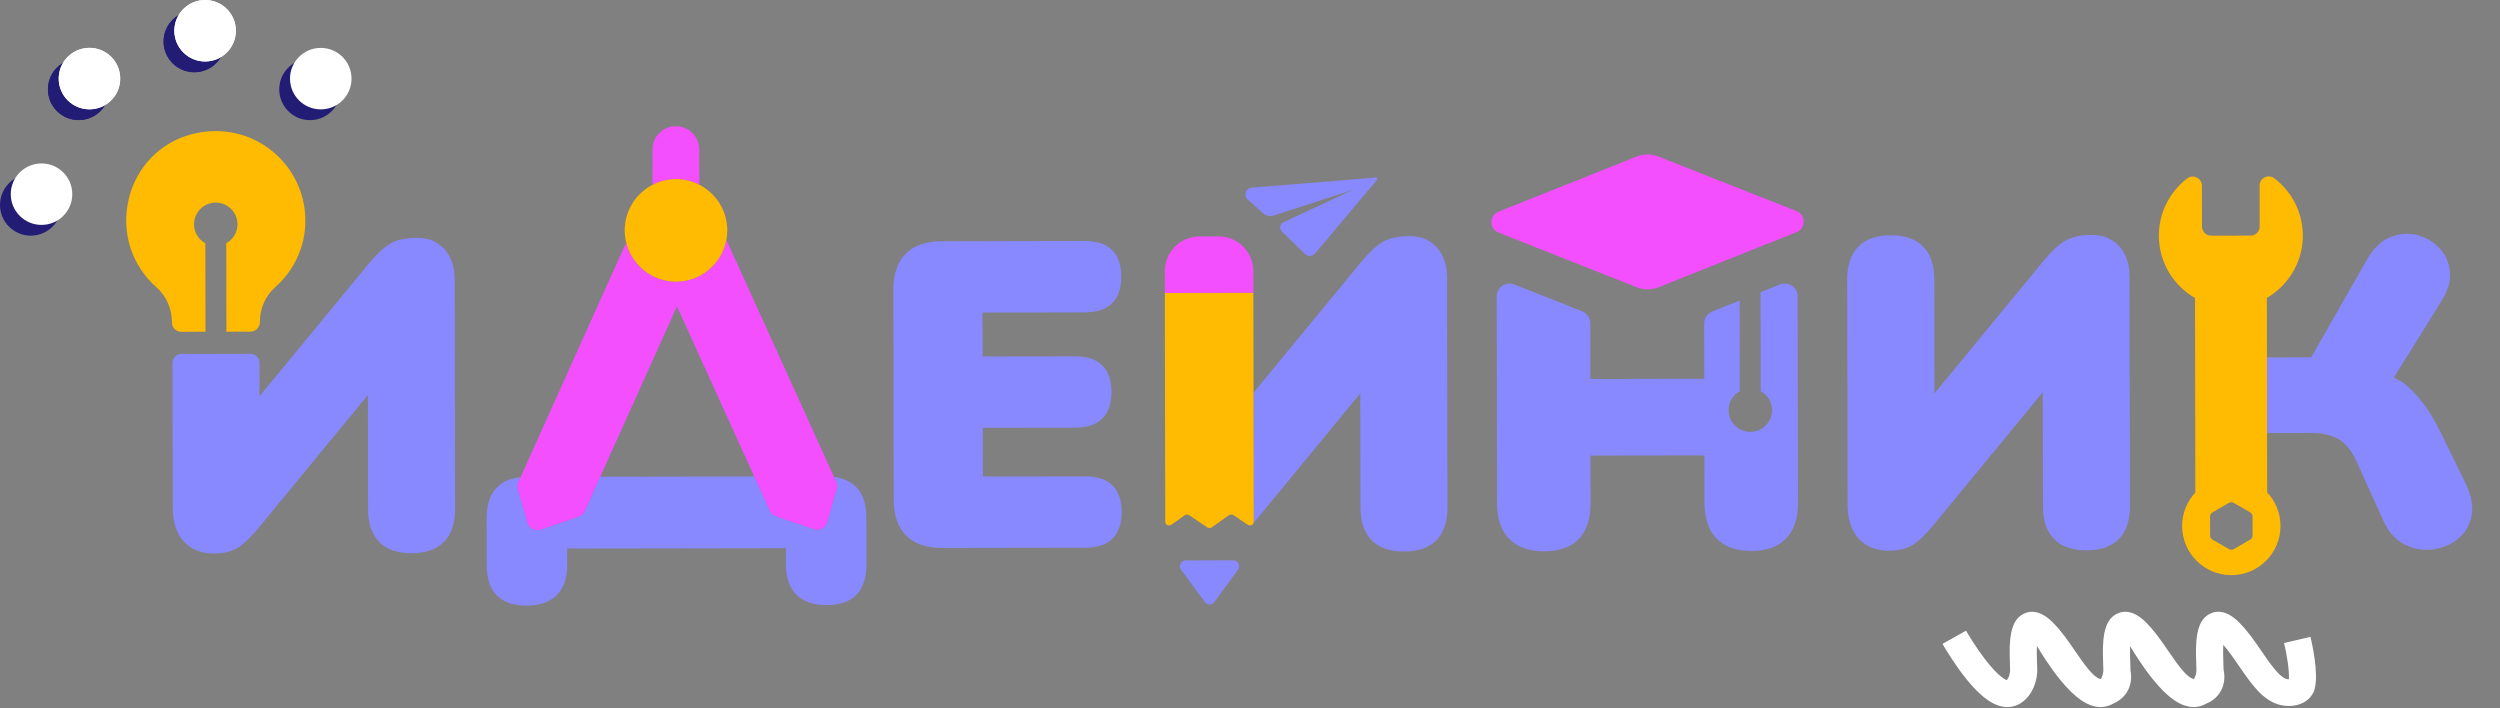
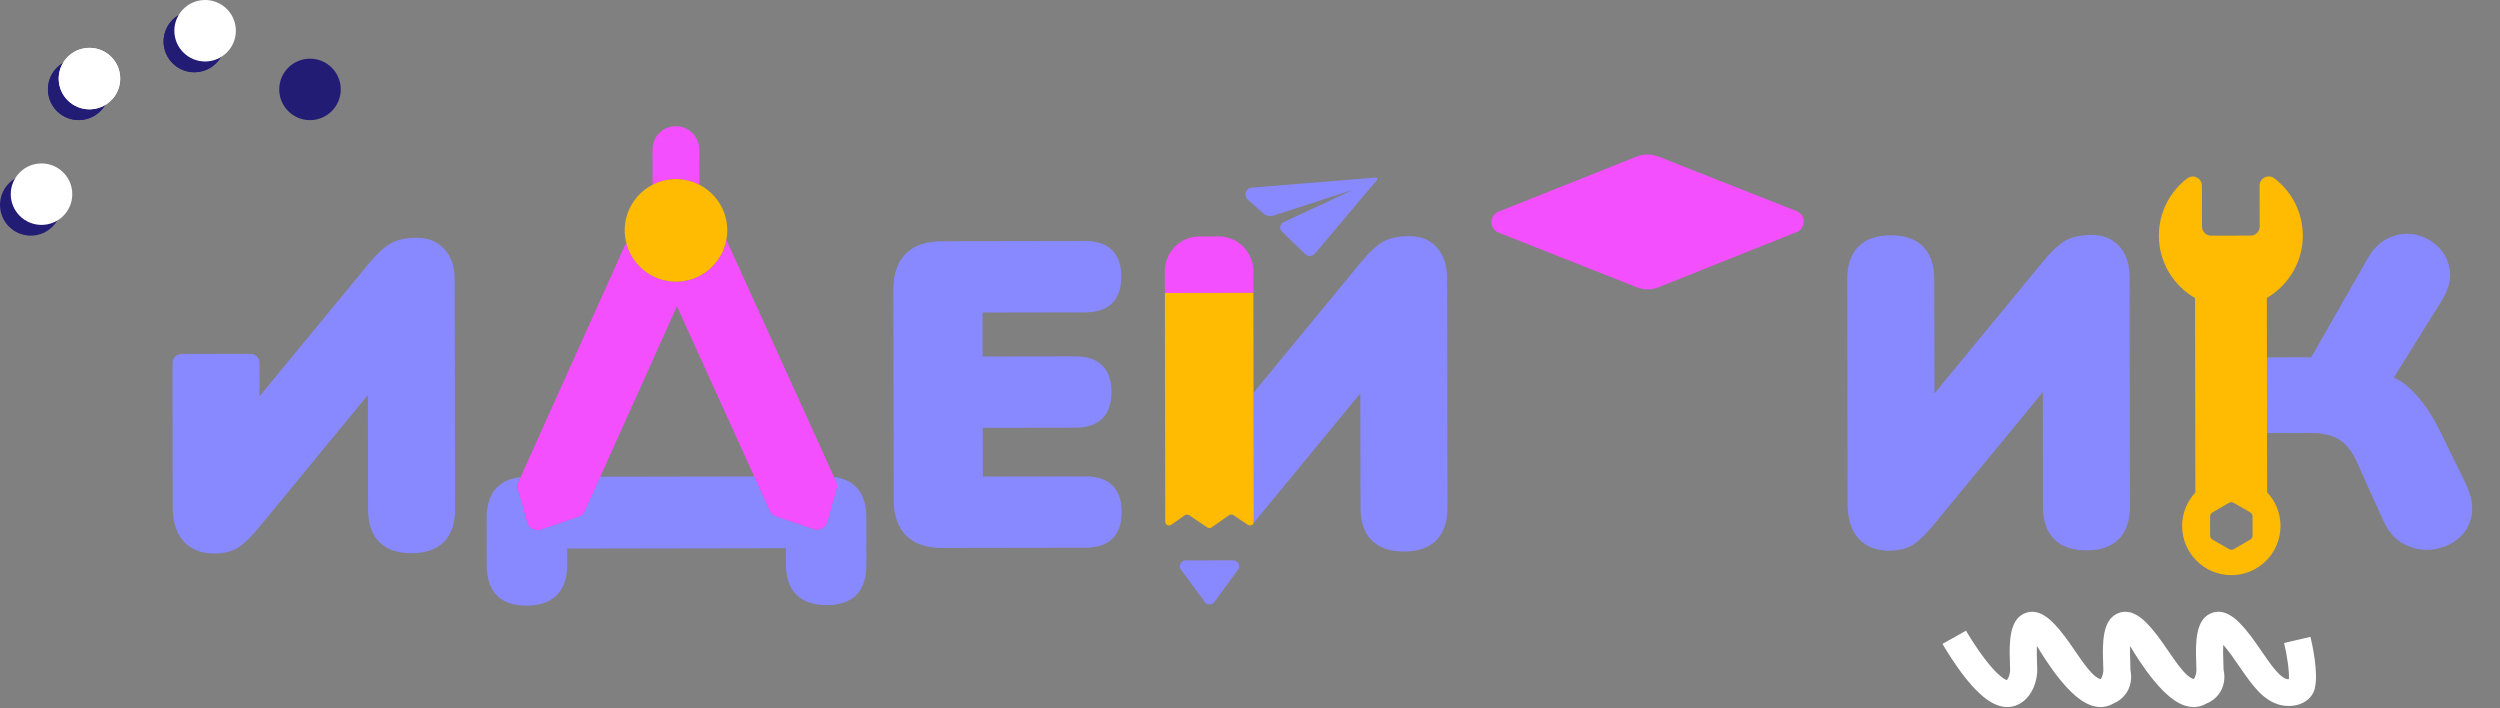
<svg xmlns="http://www.w3.org/2000/svg" width="1024" height="290" viewBox="0 0 1024 290" fill="none">
  <rect x="0" y="0" width="1024" height="290" fill="#808080" stroke="none" />
  <path d="M79.602 4.408C86.56 4.408 92.2 10.044 92.2 16.997C92.2 23.95 86.56 29.587 79.602 29.587C72.644 29.587 67.004 23.95 67.004 16.997C67.004 10.044 72.644 4.408 79.602 4.408Z" fill="#231C75" />
  <path d="M79.602 4.408C86.56 4.408 92.2 10.044 92.2 16.997C92.2 23.95 86.56 29.587 79.602 29.587C72.644 29.587 67.004 23.95 67.004 16.997C67.004 10.044 72.644 4.408 79.602 4.408Z" fill="#231C75" />
  <path d="M12.598 71.347C5.639 71.347 -0.001 76.983 -0.001 83.936C-0.001 90.89 5.639 96.526 12.598 96.526C19.556 96.526 25.195 90.89 25.195 83.936C25.195 76.983 19.556 71.347 12.598 71.347Z" fill="#231C75" />
  <path d="M41.139 27.693C36.226 22.783 28.235 22.783 23.323 27.693C18.409 32.603 18.409 40.589 23.323 45.498C28.235 50.408 36.226 50.408 41.139 45.498C46.052 40.589 46.052 32.603 41.139 27.693Z" fill="#231C75" />
  <path d="M41.139 27.693C36.226 22.783 28.235 22.783 23.323 27.693C18.409 32.603 18.409 40.589 23.323 45.498C28.235 50.408 36.226 50.408 41.139 45.498C46.052 40.589 46.052 32.603 41.139 27.693Z" fill="#231C75" />
  <path d="M126.973 24.028C133.931 24.028 139.572 29.664 139.572 36.617C139.572 43.57 133.931 49.207 126.973 49.207C120.016 49.207 114.375 43.57 114.375 36.617C114.375 29.664 120.016 24.028 126.973 24.028Z" fill="#231C75" />
  <g clip-path="url(#clip0_1014_863)">
    <path d="M444.518 127.936C449.391 127.926 453.071 126.677 455.559 124.179C458.047 121.681 459.291 118.052 459.28 113.312C459.27 108.572 458.021 104.933 455.523 102.445C453.025 99.957 449.34 98.713 444.467 98.724L385.669 98.821C379.261 98.831 374.362 100.536 370.989 103.919C367.6 107.318 365.911 112.222 365.921 118.63L366.065 204.69C366.075 211.098 367.78 215.997 371.178 219.385C374.562 222.759 379.465 224.448 385.874 224.438L444.672 224.34C449.545 224.33 453.225 223.081 455.713 220.583C458.2 218.085 459.444 214.456 459.434 209.701C459.424 204.961 458.175 201.337 455.677 198.844C453.179 196.357 449.494 195.113 444.621 195.123L402.571 195.195L402.535 175.242L440.5 175.181C445.373 175.171 449.053 173.906 451.541 171.408C454.034 168.911 455.272 165.297 455.262 160.542C455.252 155.786 454.003 152.162 451.5 149.675C449.002 147.187 445.317 145.943 440.444 145.953L402.479 146.015L402.448 128.018L444.498 127.946L444.518 127.936Z" fill="#8889FF" />
    <path d="M865.041 98.376C862.717 96.942 859.948 96.236 856.743 96.241C852.003 96.251 848.246 97.127 845.523 98.841C842.8 100.572 839.893 103.346 836.806 107.149L792.351 161.146L792.274 114.346C792.264 108.531 790.749 104.083 787.713 100.996C784.678 97.915 780.24 96.369 774.425 96.379C768.61 96.39 764.188 97.946 761.163 101.043C758.138 104.134 756.623 108.593 756.633 114.407L756.786 206.702C756.786 209.676 757.186 212.358 757.959 214.717C758.731 217.092 759.868 219.078 761.362 220.686C762.847 222.293 764.628 223.506 766.706 224.33C768.795 225.154 771.073 225.569 773.565 225.564C777.844 225.559 781.264 224.683 783.813 222.963C786.362 221.233 789.182 218.474 792.269 214.656L836.724 160.649L836.801 207.464C836.811 213.279 838.326 217.727 841.362 220.814C844.397 223.895 848.825 225.441 854.65 225.431C860.465 225.42 864.882 223.864 867.907 220.768C870.932 217.676 872.432 213.218 872.422 207.403L872.263 113.322C872.258 109.872 871.628 106.873 870.379 104.318C869.13 101.769 867.339 99.783 865.036 98.365L865.041 98.376Z" fill="#8889FF" />
    <path d="M735.893 86.485L679.27 64.122C676.404 62.991 673.21 62.996 670.343 64.137L613.792 86.69C609.913 88.236 609.918 93.733 613.803 95.269L670.425 117.668C673.297 118.804 676.496 118.799 679.362 117.653L735.908 95.064C739.788 93.513 739.778 88.016 735.893 86.485Z" fill="#F34FFF" />
-     <path d="M729.105 116.495L721.12 119.684L721.186 160.229C723.93 161.739 725.813 164.626 725.819 167.979C725.829 172.892 721.847 176.885 716.933 176.895C712.019 176.905 708.026 172.923 708.016 168.009C708.011 164.657 709.884 161.765 712.623 160.244L712.561 123.103L701.346 127.582C699.34 128.381 698.03 130.326 698.035 132.486L698.07 155.146L651.419 155.223L651.378 132.399C651.378 130.239 650.052 128.304 648.046 127.511L620.257 116.516C616.797 115.144 613.045 117.703 613.05 121.424L613.193 206.235C613.203 212.541 614.877 217.368 618.204 220.757C621.547 224.13 626.287 225.819 632.48 225.809C638.771 225.799 643.511 224.094 646.725 220.711C649.925 217.312 651.511 212.48 651.501 206.174L651.47 186.595L698.122 186.518L698.152 206.097C698.163 212.403 699.836 217.23 703.163 220.619C706.506 223.992 711.251 225.681 717.424 225.671C723.602 225.661 728.327 223.956 731.582 220.573C734.853 217.174 736.471 212.342 736.46 206.036L736.317 121.389C736.312 117.667 732.55 115.123 729.095 116.505L729.105 116.495Z" fill="#8889FF" />
-     <path d="M74.231 135.9L84.176 135.885L84.115 99.65C81.371 98.14 79.488 95.253 79.483 91.9C79.472 86.987 83.455 82.994 88.369 82.984C93.282 82.974 97.275 86.956 97.285 91.87C97.29 95.222 95.417 98.115 92.678 99.635L92.74 135.87L102.516 135.854C104.702 135.854 106.468 134.078 106.463 131.892C106.453 126.508 108.603 121.266 112.646 117.709C120.258 111.008 125.09 101.262 125.074 90.319C125.033 66.865 103.003 48.592 78.52 54.975C65.632 58.337 55.886 68.391 52.779 81.346C49.293 95.873 54.488 109.242 64.137 117.724C68.242 121.333 70.433 126.656 70.443 132.123C70.443 134.216 72.142 135.905 74.236 135.905L74.231 135.9Z" fill="#FFBB01" />
    <path d="M341.618 195.338L342.468 197.206C342.888 198.127 342.964 199.166 342.693 200.139L338.854 213.826C338.189 216.196 335.675 217.522 333.341 216.734L317.852 211.497C316.726 211.118 315.81 210.289 315.319 209.204L308.941 195.153L298.693 195.169L284.254 195.194L269.875 195.22L255.436 195.245L245.864 195.261L239.532 209.332C239.046 210.417 238.129 211.246 237.003 211.63L221.53 216.918C219.201 217.711 216.682 216.396 216.012 214.026L212.127 200.349C211.85 199.376 211.927 198.337 212.342 197.416L213.217 195.471C209.137 195.906 205.923 197.278 203.589 199.607C200.738 202.468 199.325 206.634 199.33 212.101L199.361 231.332C199.381 242.496 204.853 248.07 215.776 248.054C221.125 248.044 225.23 246.601 228.066 243.755C230.917 240.893 232.33 236.732 232.325 231.276L232.315 224.688L269.926 224.626L284.305 224.601L321.916 224.539L321.927 231.127C321.937 236.578 323.365 240.74 326.226 243.591C329.072 246.427 333.178 247.855 338.532 247.85C349.45 247.829 354.906 242.24 354.886 231.076L354.855 211.845C354.845 206.378 353.417 202.217 350.555 199.366C348.349 197.18 345.37 195.839 341.623 195.338H341.618Z" fill="#8889FF" />
    <path d="M179.004 99.532C176.68 98.099 173.911 97.392 170.707 97.403C165.967 97.413 162.21 98.288 159.487 100.003C156.764 101.733 153.856 104.507 150.77 108.31L106.314 162.307L106.294 148.645C106.294 146.593 104.62 144.929 102.568 144.934L74.364 144.98C72.311 144.98 70.648 146.654 70.653 148.707L70.75 207.863C70.75 210.837 71.149 213.519 71.922 215.879C72.695 218.254 73.832 220.24 75.326 221.847C76.811 223.454 78.592 224.667 80.67 225.491C82.758 226.315 85.036 226.73 87.529 226.725C91.808 226.72 95.228 225.839 97.776 224.125C100.326 222.395 103.151 219.636 106.233 215.817L150.688 161.81L150.765 208.625C150.775 214.44 152.29 218.888 155.325 221.975C158.361 225.056 162.788 226.602 168.613 226.592C174.428 226.582 178.851 225.026 181.876 221.929C184.901 218.837 186.401 214.379 186.391 208.564L186.232 114.483C186.227 111.033 185.597 108.034 184.348 105.48C183.094 102.931 181.308 100.945 178.999 99.527L179.004 99.532Z" fill="#8889FF" />
    <path d="M585.512 98.847C583.188 97.414 580.419 96.708 577.214 96.713C572.474 96.723 568.717 97.599 565.994 99.313C563.271 101.043 560.359 103.818 557.277 107.621L513.436 160.87L513.467 179.369L513.523 213.797C513.523 213.981 513.477 214.145 513.416 214.298L557.185 161.121L557.262 207.936C557.272 213.751 558.787 218.199 561.823 221.285C564.858 224.367 569.286 225.913 575.111 225.902C580.925 225.892 585.343 224.336 588.368 221.239C591.393 218.148 592.893 213.689 592.882 207.875L592.724 113.794C592.719 110.344 592.089 107.344 590.84 104.79C589.591 102.241 587.8 100.255 585.496 98.837L585.512 98.847Z" fill="#8889FF" />
    <path d="M1009.87 197.909L999.497 176.728C995.207 167.934 990.237 161.356 984.586 156.975C983.394 156.048 981.858 155.419 980.537 154.61L999.947 123.437C1002.78 118.923 1003.97 114.772 1003.48 110.963C1003.01 107.165 1001.48 103.961 998.924 101.356C996.369 98.75 993.303 97.03 989.736 96.196C986.183 95.377 982.585 95.715 978.966 97.199C975.342 98.684 972.286 101.576 969.804 105.855L946.683 146.333L928.547 146.364L928.599 177.368L946.232 177.337C951.105 177.327 954.99 178.192 957.908 179.911C960.81 181.616 963.221 184.559 965.13 188.716L976.222 213.29C978.244 217.795 981.08 220.994 984.704 222.888C988.333 224.781 992.106 225.513 996.016 225.104C999.932 224.679 1003.41 223.307 1006.43 220.983C1009.46 218.66 1011.41 215.537 1012.29 211.621C1013.18 207.706 1012.38 203.125 1009.87 197.909Z" fill="#8889FF" />
    <path d="M212.122 200.359L216.007 214.036C216.678 216.401 219.201 217.722 221.525 216.928L236.999 211.641C238.125 211.257 239.036 210.422 239.527 209.342L245.859 195.271L277.282 125.458L308.941 195.169L315.319 209.22C315.811 210.3 316.727 211.134 317.853 211.513L333.342 216.749C335.676 217.537 338.189 216.212 338.855 213.842L342.694 200.154C342.965 199.182 342.888 198.143 342.468 197.221L341.619 195.353L297.527 98.263C295.704 107.993 287.187 115.369 276.929 115.385C275.404 115.385 273.925 115.221 272.491 114.914C264.614 113.23 258.384 107.128 256.496 99.327L213.212 195.496L212.337 197.442C211.923 198.363 211.846 199.402 212.122 200.375V200.359Z" fill="#F34FFF" />
    <path d="M286.434 75.669L286.409 61.239C286.399 55.947 282.114 51.672 276.822 51.683C271.529 51.693 267.255 55.977 267.265 61.27L267.291 75.699C270.162 74.22 273.408 73.365 276.857 73.36C280.307 73.355 283.558 74.194 286.434 75.669Z" fill="#F34FFF" />
    <path d="M272.486 114.898C273.919 115.206 275.398 115.374 276.924 115.369C287.181 115.354 295.699 107.978 297.521 98.247C297.762 96.978 297.895 95.668 297.895 94.327C297.879 86.178 293.221 79.134 286.429 75.664C283.552 74.195 280.302 73.35 276.852 73.356C273.402 73.361 270.152 74.215 267.285 75.695C260.508 79.191 255.871 86.244 255.881 94.398C255.881 96.093 256.106 97.731 256.49 99.307C258.379 107.113 264.603 113.214 272.486 114.893V114.898Z" fill="#FFBB01" />
    <path d="M505.149 229.511L485.708 229.541C483.732 229.541 482.601 231.794 483.768 233.38L493.509 246.607C494.476 247.917 496.437 247.912 497.394 246.602L507.094 233.345C508.261 231.753 507.119 229.506 505.144 229.511H505.149Z" fill="#8889FF" />
    <path d="M513.375 119.952H513.38L513.365 111.009C513.349 103.173 506.987 96.831 499.15 96.841L491.272 96.856C483.436 96.871 477.094 103.234 477.104 111.071L477.119 120.008L513.375 119.952Z" fill="#F34FFF" />
    <path d="M513.476 179.368L513.445 160.87L513.379 119.951L477.124 120.013V120.007L477.272 207.593L477.282 213.796C477.282 214.974 478.767 215.639 479.785 214.917L485.242 211.063C485.789 210.674 486.552 210.669 487.11 211.043L494.471 216.013C495.029 216.392 495.791 216.381 496.344 215.992L503.372 211.027C503.92 210.638 504.687 210.633 505.245 211.007L511.065 214.938C511.93 215.521 513.087 215.132 513.435 214.293C513.497 214.139 513.543 213.97 513.543 213.791L513.486 179.363L513.476 179.368Z" fill="#FFBB01" />
    <path d="M928.507 122.028C936.85 117.161 942.629 108.316 943.187 98.191C943.75 87.933 939.072 78.745 931.593 73.053C929.106 71.159 925.528 72.925 925.533 76.048L925.564 92.77C925.564 94.828 923.9 96.502 921.842 96.507L905.673 96.532C903.615 96.532 901.941 94.869 901.936 92.811L901.905 76.089C901.9 72.997 898.348 71.195 895.891 73.069C888.817 78.459 884.256 86.981 884.272 96.568C884.292 107.486 890.26 116.987 899.09 122.069L899.218 201.628H899.305C895.896 205.242 893.792 210.105 893.802 215.469C893.813 221.038 896.075 226.065 899.725 229.704C903.374 233.344 908.416 235.591 913.98 235.58C919.549 235.57 924.576 233.308 928.215 229.658C931.854 226.009 934.102 220.967 934.096 215.398C934.086 210.038 931.972 205.181 928.548 201.577H928.63L928.589 177.356L928.538 146.352L928.497 122.018L928.507 122.028ZM921.689 221.013L914.942 224.923C914.344 225.271 913.601 225.271 913.002 224.923L906.241 221.038C905.642 220.69 905.268 220.05 905.268 219.359L905.253 211.559C905.253 210.868 905.627 210.228 906.225 209.875L912.967 205.964C913.565 205.621 914.308 205.616 914.907 205.964L921.668 209.849C922.272 210.197 922.641 210.837 922.641 211.528L922.656 219.329C922.656 220.02 922.288 220.665 921.684 221.013H921.689Z" fill="#FFBB01" />
    <path d="M517.367 87.324C518.513 88.414 520.161 88.788 521.666 88.296L554.2 77.752L525.802 90.978C524.241 91.664 523.883 93.722 525.121 94.894L534.55 104.056C535.727 105.172 537.595 105.075 538.65 103.847L564.008 73.682C564.33 73.304 564.054 72.725 563.557 72.736L512.903 76.83C510.385 76.897 509.202 79.973 511.03 81.709L517.361 87.329L517.367 87.324Z" fill="#8889FF" />
  </g>
  <path d="M84.012 0.001C90.97 0.001 96.61 5.638 96.61 12.591C96.61 19.544 90.97 25.181 84.012 25.181C77.054 25.181 71.414 19.544 71.414 12.591C71.414 5.638 77.054 0.001 84.012 0.001Z" fill="white" />
-   <path d="M84.012 0.001C90.97 0.001 96.61 5.638 96.61 12.591C96.61 19.544 90.97 25.181 84.012 25.181C77.054 25.181 71.414 19.544 71.414 12.591C71.414 5.638 77.054 0.001 84.012 0.001Z" fill="white" />
  <path d="M17.009 66.94C10.05 66.94 4.41 72.575 4.41 79.529C4.41 86.483 10.05 92.119 17.009 92.119C23.967 92.119 29.607 86.483 29.607 79.529C29.607 72.575 23.967 66.94 17.009 66.94Z" fill="white" />
  <path d="M45.549 23.287C40.636 18.377 32.646 18.377 27.733 23.287C22.82 28.197 22.82 36.182 27.733 41.092C32.646 46.002 40.636 46.002 45.549 41.092C50.462 36.182 50.462 28.197 45.549 23.287Z" fill="white" />
  <path d="M45.549 23.287C40.636 18.377 32.646 18.377 27.733 23.287C22.82 28.197 22.82 36.182 27.733 41.092C32.646 46.002 40.636 46.002 45.549 41.092C50.462 36.182 50.462 28.197 45.549 23.287Z" fill="white" />
-   <path d="M131.385 19.621C138.343 19.621 143.984 25.258 143.984 32.211C143.984 39.164 138.343 44.801 131.385 44.801C124.427 44.801 118.787 39.164 118.787 32.211C118.787 25.258 124.427 19.621 131.385 19.621Z" fill="white" />
  <path d="M948.153 282.003C947.521 284.442 945.889 286.475 943.555 287.732C939.977 289.657 935.716 289.363 932.926 288.452C928.489 286.998 925.334 283.685 923.075 280.961C920.86 278.284 918.905 275.429 917.011 272.662C914.909 269.588 912.897 266.653 910.667 264.135C910.653 264.345 910.644 264.56 910.634 264.789C910.525 267.261 910.634 269.98 910.705 271.961C910.743 272.933 910.772 273.704 910.776 274.349C911.512 277.517 911 280.942 909.344 283.545C907.967 285.713 905.951 287.311 903.635 288.222C903.412 288.353 903.18 288.475 902.947 288.592C900.338 289.867 896.058 290.577 890.487 286.746C887.825 284.914 885.054 282.209 882.012 278.48C877.737 273.237 874.098 267.34 872.508 264.653C872.508 264.7 872.508 264.742 872.504 264.789C872.394 267.261 872.504 269.98 872.575 271.961C872.617 273.074 872.651 273.924 872.646 274.62C873.291 277.709 872.765 281.013 871.156 283.545C869.818 285.653 867.882 287.218 865.647 288.143C865.377 288.302 865.101 288.456 864.821 288.592C862.212 289.867 857.932 290.577 852.361 286.746C849.699 284.914 846.928 282.209 843.887 278.48C839.564 273.176 835.887 267.205 834.326 264.564C834.326 264.639 834.316 264.714 834.316 264.789C834.207 267.261 834.316 269.98 834.387 271.961C834.449 273.588 834.492 274.662 834.43 275.499C833.993 281.438 831.009 286.456 826.629 288.592C824.019 289.867 819.74 290.577 814.169 286.746C811.507 284.914 808.736 282.209 805.694 278.48C800.826 272.503 796.769 265.677 795.645 263.728L805.291 258.326C806.15 259.812 809.248 265.05 813.059 270.013C818.245 276.765 821.092 278.265 821.965 278.592C822.477 278.064 823.208 276.704 823.35 274.742C823.365 274.419 823.322 273.293 823.289 272.386C823.18 269.62 823.033 265.835 823.35 262.317C823.697 258.494 824.684 253.191 829.286 251.228C830.292 250.798 831.317 250.584 832.356 250.584C835.08 250.584 837.913 252.042 840.826 254.953C844.371 258.49 847.175 262.588 849.884 266.55C851.716 269.228 853.448 271.756 855.346 274.045C856.039 274.882 858.155 277.433 860.095 278.073C860.205 278.111 860.342 278.139 860.485 278.157C860.935 277.475 861.419 276.298 861.533 274.737C861.547 274.415 861.505 273.288 861.472 272.382C861.362 269.616 861.215 265.831 861.533 262.312C861.88 258.49 862.867 253.186 867.469 251.224C868.475 250.794 869.5 250.579 870.539 250.579C873.263 250.579 876.095 252.037 879.009 254.948C882.553 258.485 885.358 262.583 888.067 266.546C889.899 269.223 891.631 271.751 893.528 274.041C894.221 274.877 896.338 277.428 898.278 278.069C898.373 278.101 898.492 278.125 898.615 278.143C899.066 277.461 899.545 276.288 899.659 274.732C899.673 274.41 899.631 273.284 899.597 272.377C899.488 269.611 899.341 265.826 899.659 262.307C900.005 258.485 900.992 253.182 905.595 251.219C906.601 250.789 907.626 250.574 908.665 250.574C911.389 250.574 914.221 252.032 917.135 254.943C920.679 258.481 923.484 262.578 926.193 266.541C928.024 269.218 929.756 271.746 931.654 274.036C932.347 274.873 934.463 277.424 936.404 278.064C936.75 278.176 937.173 278.218 937.529 278.214C937.761 275.013 936.779 268.41 935.564 263.373L946.364 260.845C946.947 263.261 949.771 275.625 948.124 281.989L948.153 282.003Z" fill="white" />
  <defs>
    <clipPath id="clip0_1014_863">
      <rect width="982.78" height="196.556" fill="white" transform="translate(40.775 51.627)" />
    </clipPath>
  </defs>
</svg>